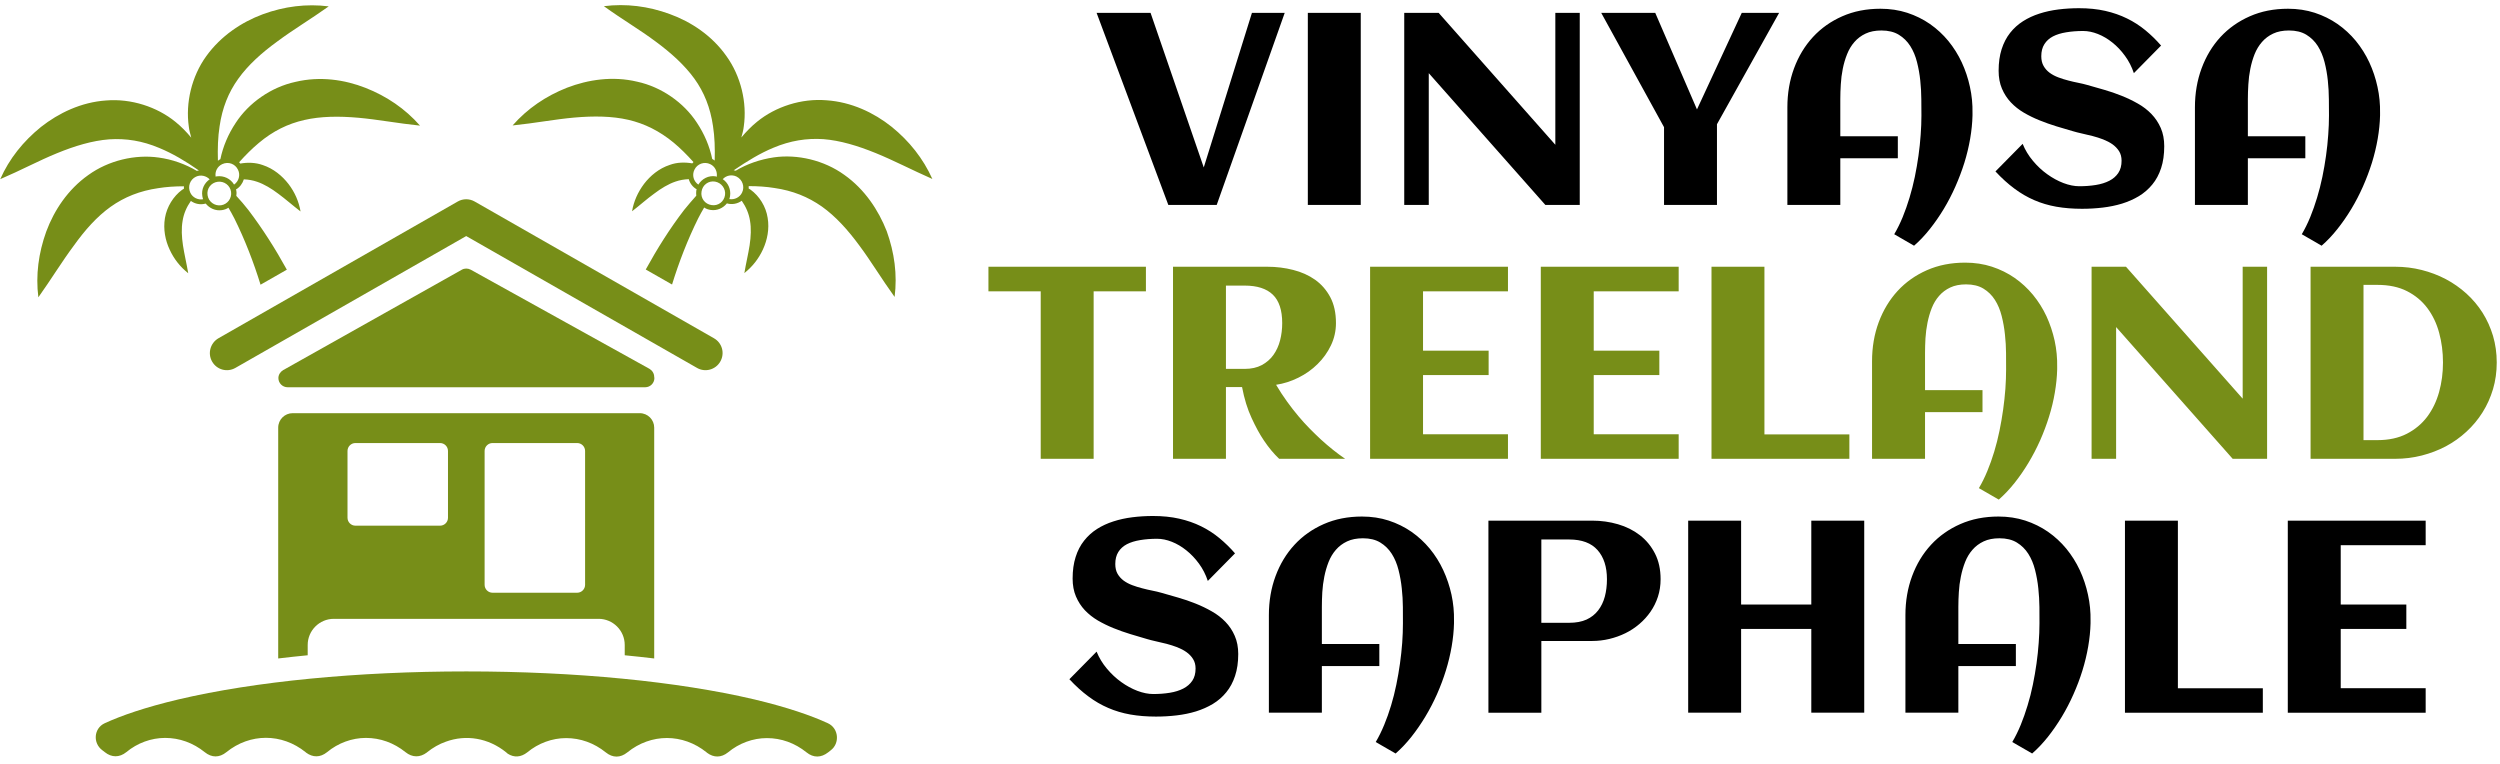
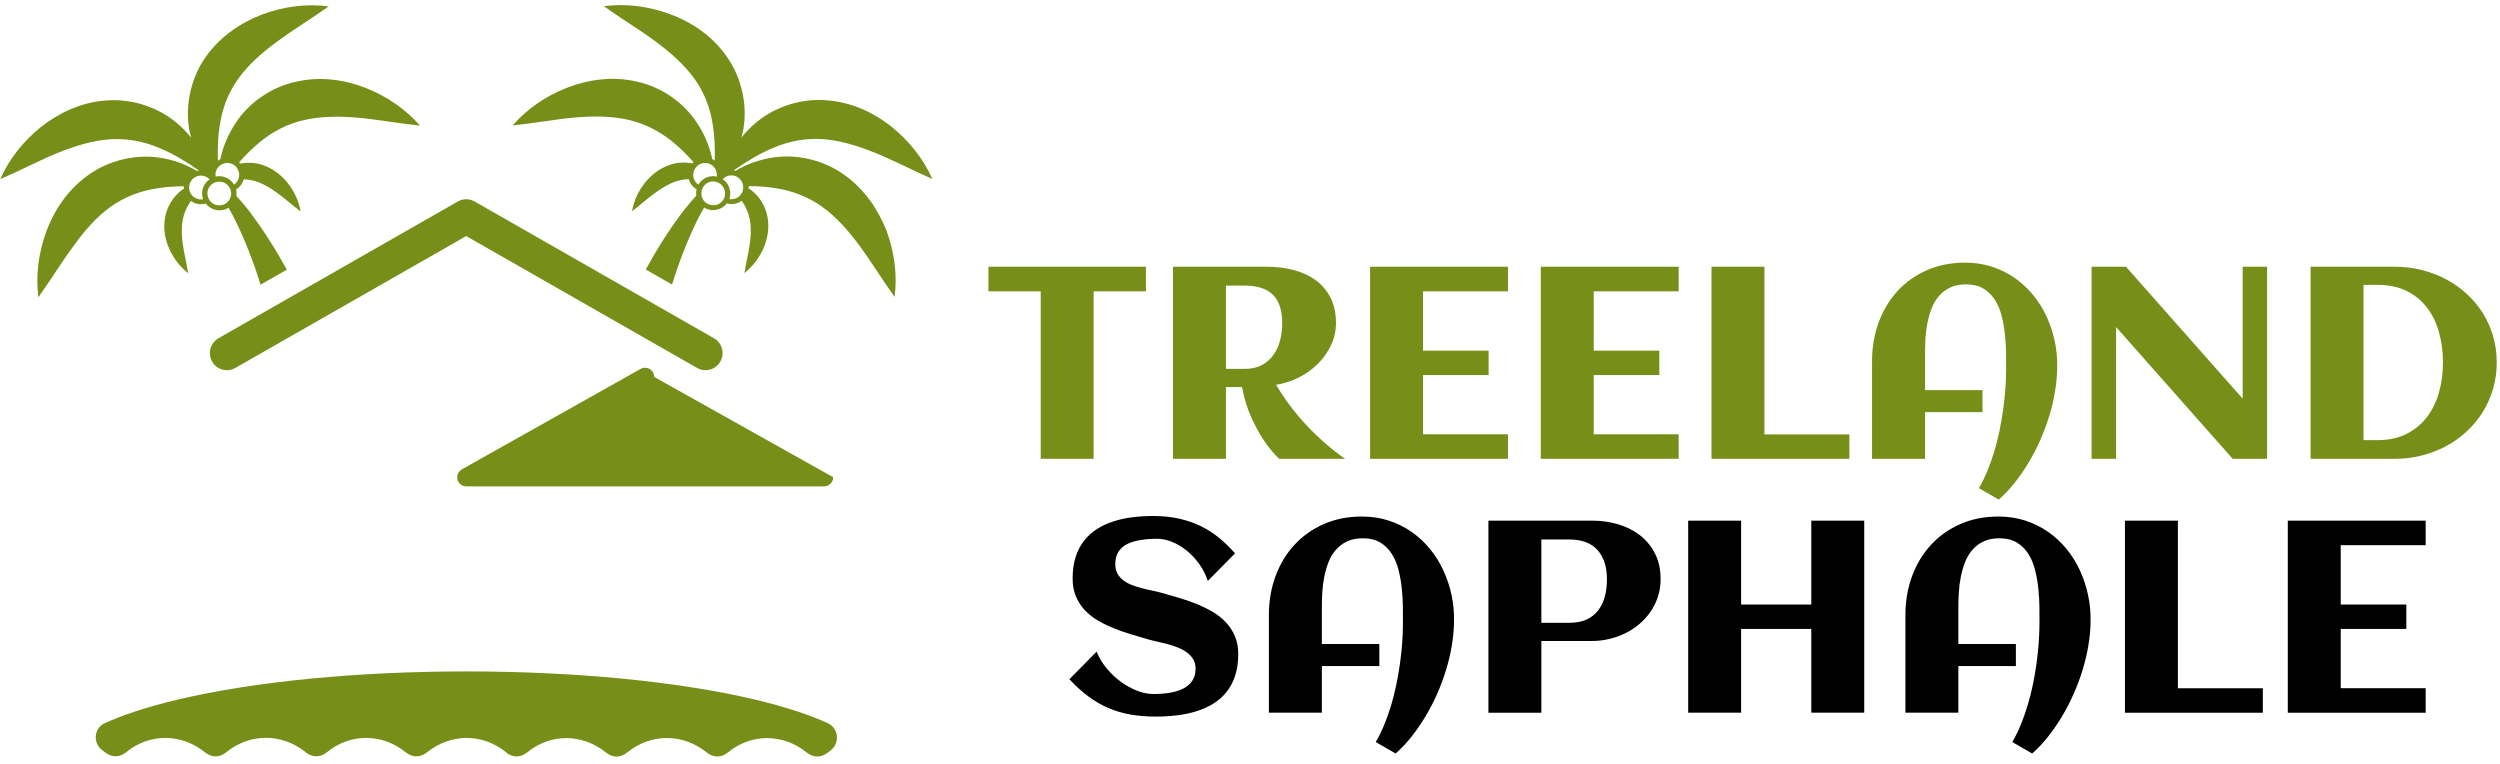
<svg xmlns="http://www.w3.org/2000/svg" version="1.1" width="2000" height="611" viewBox="0 0 2000 611">
  <g transform="matrix(1,0,0,1,-1.212,-0.817)">
    <svg viewBox="0 0 396 121" data-background-color="#ffffff" preserveAspectRatio="xMidYMid meet" height="611" width="2000">
      <g id="tight-bounds" transform="matrix(1,0,0,1,0.24,0.162)">
        <svg viewBox="0 0 395.52 120.676" height="120.676" width="395.52">
          <g>
            <svg viewBox="0 0 654.655 199.741" height="120.676" width="395.52">
              <g transform="matrix(1,0,0,1,259.135,0)">
                <svg viewBox="0 0 395.52 199.741" height="199.741" width="395.52">
                  <g id="textblocktransform">
                    <svg viewBox="0 0 395.52 199.741" height="199.741" width="395.52" id="textblock">
                      <g>
                        <svg viewBox="0 0 395.52 199.741" height="199.741" width="395.52">
                          <g transform="matrix(1,0,0,1,0,0)">
                            <svg width="395.52" viewBox="139.04 -36.01 276.12 136.44" height="199.741" data-palette-color="#000000">
                              <svg />
                              <svg />
                              <svg />
                              <g class="wordmark-text-0" data-fill-palette-color="primary" id="text-0">
-                                 <path transform="translate(158.64,0)" d="M34.64-35.16l-12.45 35.16h-8.86l-13.13-35.16h9.88l9.74 28.3 8.82-28.3zM48.56-35.16v35.16h-9.69v-35.16zM61.01-24.12v24.12h-4.49v-35.16h6.3l21.36 24.15v-24.15h4.47v35.16h-6.3zM118.31-35.16h6.84l-11.38 20.39v14.77h-9.69v-14.23l-11.5-20.93h9.89l7.64 17.68zM160.55-16.82v0 0.46c-0.033 1.367-0.177 2.783-0.43 4.25-0.253 1.467-0.607 2.933-1.06 4.4-0.46 1.46-1.007 2.907-1.64 4.34-0.633 1.433-1.343 2.803-2.13 4.11-0.793 1.313-1.647 2.543-2.56 3.69-0.907 1.147-1.867 2.16-2.88 3.04v0l-3.63-2.1c0.567-0.96 1.083-2.007 1.55-3.14 0.46-1.127 0.877-2.31 1.25-3.55 0.373-1.233 0.697-2.503 0.97-3.81 0.267-1.3 0.49-2.593 0.67-3.88 0.18-1.287 0.313-2.553 0.4-3.8 0.093-1.24 0.14-2.423 0.14-3.55v0c0-0.88-0.007-1.877-0.02-2.99-0.007-1.113-0.07-2.247-0.19-3.4-0.12-1.16-0.32-2.29-0.6-3.39-0.273-1.093-0.683-2.073-1.23-2.94-0.547-0.86-1.247-1.55-2.1-2.07-0.853-0.52-1.917-0.78-3.19-0.78v0c-1.12 0-2.083 0.19-2.89 0.57-0.807 0.38-1.49 0.893-2.05 1.54-0.56 0.64-1.007 1.383-1.34 2.23-0.34 0.847-0.603 1.74-0.79 2.68-0.187 0.933-0.307 1.877-0.36 2.83-0.06 0.953-0.09 1.853-0.09 2.7v0 6.81h10.53v4.03h-10.53v8.54h-9.69v-17.87c0-2.553 0.407-4.93 1.22-7.13 0.813-2.2 1.967-4.11 3.46-5.73 1.487-1.613 3.277-2.88 5.37-3.8 2.087-0.92 4.417-1.38 6.99-1.38v0c1.74 0 3.373 0.247 4.9 0.74 1.52 0.5 2.907 1.183 4.16 2.05 1.253 0.873 2.373 1.907 3.36 3.1 0.98 1.2 1.8 2.507 2.46 3.92 0.66 1.42 1.16 2.917 1.5 4.49 0.347 1.58 0.503 3.177 0.47 4.79zM195.65-10.74v0c0 1.513-0.19 2.847-0.57 4-0.38 1.16-0.917 2.16-1.61 3-0.693 0.847-1.51 1.557-2.45 2.13-0.947 0.567-1.977 1.023-3.09 1.37-1.12 0.34-2.3 0.583-3.54 0.73-1.247 0.147-2.513 0.22-3.8 0.22v0c-1.693 0-3.257-0.127-4.69-0.38-1.433-0.253-2.78-0.653-4.04-1.2-1.26-0.54-2.47-1.243-3.63-2.11-1.167-0.86-2.327-1.91-3.48-3.15v0l4.98-5.05c0.453 1.12 1.08 2.157 1.88 3.11 0.793 0.953 1.667 1.77 2.62 2.45 0.953 0.687 1.943 1.227 2.97 1.62 1.027 0.387 1.993 0.58 2.9 0.58v0c1.073 0 2.083-0.077 3.03-0.23 0.947-0.153 1.77-0.41 2.47-0.77 0.7-0.36 1.247-0.837 1.64-1.43 0.4-0.593 0.6-1.337 0.6-2.23v0c0-0.687-0.153-1.273-0.46-1.76-0.313-0.487-0.717-0.907-1.21-1.26-0.5-0.347-1.067-0.643-1.7-0.89-0.633-0.24-1.28-0.447-1.94-0.62-0.66-0.173-1.307-0.327-1.94-0.46-0.633-0.14-1.193-0.283-1.68-0.43v0c-0.96-0.28-1.963-0.577-3.01-0.89-1.04-0.32-2.063-0.683-3.07-1.09-1.013-0.407-1.97-0.873-2.87-1.4-0.907-0.533-1.7-1.16-2.38-1.88-0.687-0.727-1.233-1.567-1.64-2.52-0.407-0.953-0.61-2.047-0.61-3.28v0c0-1.48 0.183-2.793 0.55-3.94 0.367-1.147 0.883-2.143 1.55-2.99 0.667-0.847 1.457-1.56 2.37-2.14 0.913-0.58 1.913-1.043 3-1.39 1.093-0.353 2.253-0.607 3.48-0.76 1.233-0.153 2.49-0.23 3.77-0.23v0c1.76 0 3.36 0.163 4.8 0.49 1.44 0.327 2.77 0.79 3.99 1.39 1.22 0.6 2.34 1.32 3.36 2.16 1.02 0.84 1.977 1.773 2.87 2.8v0l-4.98 5.05c-0.393-1.173-0.937-2.23-1.63-3.17-0.687-0.947-1.453-1.757-2.3-2.43-0.847-0.68-1.733-1.203-2.66-1.57-0.933-0.367-1.83-0.55-2.69-0.55v0c-1.12 0-2.153 0.08-3.1 0.24-0.947 0.153-1.757 0.403-2.43 0.75-0.673 0.353-1.197 0.827-1.57 1.42-0.38 0.593-0.57 1.33-0.57 2.21v0c0 0.7 0.14 1.293 0.42 1.78 0.273 0.487 0.643 0.903 1.11 1.25 0.467 0.34 0.993 0.62 1.58 0.84 0.58 0.22 1.183 0.41 1.81 0.57 0.627 0.167 1.247 0.31 1.86 0.43 0.607 0.12 1.163 0.253 1.67 0.4v0c0.98 0.28 2.007 0.573 3.08 0.88 1.073 0.307 2.13 0.67 3.17 1.09 1.04 0.413 2.033 0.89 2.98 1.43 0.947 0.533 1.777 1.17 2.49 1.91 0.713 0.74 1.283 1.597 1.71 2.57 0.42 0.967 0.63 2.077 0.63 3.33zM235.16-16.82v0 0.46c-0.033 1.367-0.177 2.783-0.43 4.25-0.253 1.467-0.607 2.933-1.06 4.4-0.46 1.46-1.007 2.907-1.64 4.34-0.633 1.433-1.343 2.803-2.13 4.11-0.793 1.313-1.647 2.543-2.56 3.69-0.907 1.147-1.867 2.16-2.88 3.04v0l-3.63-2.1c0.567-0.96 1.083-2.007 1.55-3.14 0.46-1.127 0.877-2.31 1.25-3.55 0.373-1.233 0.697-2.503 0.97-3.81 0.267-1.3 0.49-2.593 0.67-3.88 0.18-1.287 0.313-2.553 0.4-3.8 0.093-1.24 0.14-2.423 0.14-3.55v0c0-0.88-0.007-1.877-0.02-2.99-0.007-1.113-0.07-2.247-0.19-3.4-0.12-1.16-0.32-2.29-0.6-3.39-0.28-1.093-0.69-2.073-1.23-2.94-0.547-0.86-1.247-1.55-2.1-2.07-0.853-0.52-1.917-0.78-3.19-0.78v0c-1.12 0-2.083 0.19-2.89 0.57-0.807 0.38-1.49 0.893-2.05 1.54-0.56 0.64-1.01 1.383-1.35 2.23-0.333 0.847-0.593 1.74-0.78 2.68-0.187 0.933-0.307 1.877-0.36 2.83-0.06 0.953-0.09 1.853-0.09 2.7v0 6.81h10.52v4.03h-10.52v8.54h-9.69v-17.87c0-2.553 0.407-4.93 1.22-7.13 0.813-2.2 1.963-4.11 3.45-5.73 1.493-1.613 3.287-2.88 5.38-3.8 2.087-0.92 4.417-1.38 6.99-1.38v0c1.74 0 3.373 0.247 4.9 0.74 1.52 0.5 2.907 1.183 4.16 2.05 1.253 0.873 2.373 1.907 3.36 3.1 0.98 1.2 1.8 2.507 2.46 3.92 0.66 1.42 1.16 2.917 1.5 4.49 0.347 1.58 0.503 3.177 0.47 4.79z" fill="#000000" fill-rule="nonzero" stroke="none" stroke-width="1" stroke-linecap="butt" stroke-linejoin="miter" stroke-miterlimit="10" stroke-dasharray="" stroke-dashoffset="0" font-family="none" font-weight="none" font-size="none" text-anchor="none" style="mix-blend-mode: normal" data-fill-palette-color="primary" opacity="1" />
                                <path transform="translate(138.06,46.48)" d="M20.24-30.66v30.66h-9.69v-30.66h-9.57v-4.5h28.83v4.5zM44.46-13.13v13.13h-9.69v-35.16h17.28c1.627 0 3.197 0.193 4.71 0.58 1.513 0.38 2.853 0.98 4.02 1.8 1.16 0.827 2.087 1.89 2.78 3.19 0.693 1.3 1.04 2.88 1.04 4.74v0c0 1.447-0.307 2.81-0.92 4.09-0.607 1.273-1.42 2.41-2.44 3.41-1.013 1.007-2.18 1.837-3.5 2.49-1.32 0.66-2.687 1.097-4.1 1.31v0c0.633 1.073 1.297 2.09 1.99 3.05 0.693 0.96 1.393 1.86 2.1 2.7 0.707 0.84 1.41 1.613 2.11 2.32 0.7 0.707 1.367 1.353 2 1.94v0c1.5 1.367 2.98 2.547 4.44 3.54v0h-12.08c-0.98-0.927-1.907-2.04-2.78-3.34v0c-0.753-1.107-1.507-2.48-2.26-4.12-0.76-1.633-1.343-3.523-1.75-5.67v0zM54.76-24.85v0c0-2.36-0.573-4.093-1.72-5.2-1.147-1.107-2.867-1.66-5.16-1.66v0h-3.42v15.25h3.42c1.22 0 2.263-0.23 3.13-0.69 0.873-0.467 1.587-1.087 2.14-1.86 0.553-0.773 0.96-1.663 1.22-2.67 0.26-1.007 0.39-2.063 0.39-3.17zM96.09-4.49v4.49h-25.24v-35.16h25.24v4.5h-15.55v10.86h12.01v4.47h-12.01v10.84zM127.34-4.49v4.49h-25.24v-35.16h25.24v4.5h-15.55v10.86h12.01v4.47h-12.01v10.84zM158.59-4.47v4.47h-25.24v-35.16h9.69v30.69zM196.63-16.82v0 0.46c-0.033 1.367-0.177 2.783-0.43 4.25-0.247 1.467-0.6 2.933-1.06 4.4-0.453 1.46-0.997 2.907-1.63 4.34-0.64 1.433-1.353 2.803-2.14 4.11-0.787 1.313-1.637 2.543-2.55 3.69-0.913 1.147-1.873 2.16-2.88 3.04v0l-3.64-2.1c0.567-0.96 1.083-2.007 1.55-3.14 0.467-1.127 0.887-2.31 1.26-3.55 0.373-1.233 0.693-2.503 0.96-3.81 0.267-1.3 0.49-2.593 0.67-3.88 0.18-1.287 0.317-2.553 0.41-3.8 0.087-1.24 0.13-2.423 0.13-3.55v0c0-0.88-0.003-1.877-0.01-2.99-0.007-1.113-0.073-2.247-0.2-3.4-0.12-1.16-0.32-2.29-0.6-3.39-0.273-1.093-0.683-2.073-1.23-2.94-0.547-0.86-1.247-1.55-2.1-2.07-0.853-0.52-1.913-0.78-3.18-0.78v0c-1.127 0-2.093 0.19-2.9 0.57-0.807 0.38-1.49 0.893-2.05 1.54-0.56 0.64-1.007 1.383-1.34 2.23-0.333 0.847-0.593 1.74-0.78 2.68-0.187 0.933-0.31 1.877-0.37 2.83-0.053 0.953-0.08 1.853-0.08 2.7v0 6.81h10.52v4.03h-10.52v8.54h-9.7v-17.87c0-2.553 0.407-4.93 1.22-7.13 0.82-2.2 1.973-4.11 3.46-5.73 1.487-1.613 3.277-2.88 5.37-3.8 2.093-0.92 4.427-1.38 7-1.38v0c1.74 0 3.37 0.247 4.89 0.74 1.52 0.5 2.907 1.183 4.16 2.05 1.253 0.873 2.373 1.907 3.36 3.1 0.987 1.2 1.81 2.507 2.47 3.92 0.653 1.42 1.153 2.917 1.5 4.49 0.34 1.58 0.493 3.177 0.46 4.79zM207.42-24.12v24.12h-4.49v-35.16h6.3l21.36 24.15v-24.15h4.47v35.16h-6.3zM277.1-17.63v0c0 1.713-0.227 3.337-0.68 4.87-0.46 1.54-1.1 2.96-1.92 4.26-0.82 1.307-1.8 2.483-2.94 3.53-1.14 1.053-2.397 1.947-3.77 2.68-1.38 0.727-2.853 1.29-4.42 1.69-1.573 0.4-3.19 0.6-4.85 0.6v0h-15.5v-35.16h15.5c1.66 0 3.27 0.197 4.83 0.59 1.567 0.393 3.037 0.95 4.41 1.67 1.373 0.727 2.637 1.61 3.79 2.65 1.147 1.04 2.13 2.207 2.95 3.5 0.82 1.3 1.46 2.717 1.92 4.25 0.453 1.54 0.68 3.163 0.68 4.87zM267.26-17.63v0c0-1.9-0.233-3.71-0.7-5.43-0.46-1.713-1.18-3.223-2.16-4.53-0.973-1.3-2.213-2.333-3.72-3.1-1.507-0.767-3.31-1.15-5.41-1.15v0h-2.56v28.42h2.56c2.067 0 3.853-0.387 5.36-1.16 1.507-0.773 2.753-1.813 3.74-3.12 0.98-1.313 1.707-2.823 2.18-4.53 0.473-1.707 0.71-3.507 0.71-5.4z" fill="#778e18" fill-rule="nonzero" stroke="none" stroke-width="1" stroke-linecap="butt" stroke-linejoin="miter" stroke-miterlimit="10" stroke-dasharray="" stroke-dashoffset="0" font-family="none" font-weight="none" font-size="none" text-anchor="none" style="mix-blend-mode: normal" data-fill-palette-color="accent" opacity="1" />
                                <path transform="translate(151.98,92.96)" d="M32.79-10.74v0c0 1.513-0.193 2.847-0.58 4-0.38 1.16-0.917 2.16-1.61 3-0.687 0.847-1.503 1.557-2.45 2.13-0.947 0.567-1.977 1.023-3.09 1.37-1.113 0.34-2.293 0.583-3.54 0.73-1.247 0.147-2.513 0.22-3.8 0.22v0c-1.687 0-3.247-0.127-4.68-0.38-1.433-0.253-2.78-0.653-4.04-1.2-1.267-0.54-2.48-1.243-3.64-2.11-1.167-0.86-2.327-1.91-3.48-3.15v0l4.98-5.05c0.453 1.12 1.08 2.157 1.88 3.11 0.8 0.953 1.673 1.77 2.62 2.45 0.953 0.687 1.943 1.227 2.97 1.62 1.027 0.387 1.997 0.58 2.91 0.58v0c1.073 0 2.08-0.077 3.02-0.23 0.947-0.153 1.77-0.41 2.47-0.77 0.7-0.36 1.25-0.837 1.65-1.43 0.4-0.593 0.6-1.337 0.6-2.23v0c0-0.687-0.157-1.273-0.47-1.76-0.307-0.487-0.71-0.907-1.21-1.26-0.493-0.347-1.057-0.643-1.69-0.89-0.64-0.24-1.287-0.447-1.94-0.62-0.66-0.173-1.31-0.327-1.95-0.46-0.633-0.14-1.193-0.283-1.68-0.43v0c-0.96-0.28-1.96-0.577-3-0.89-1.047-0.32-2.073-0.683-3.08-1.09-1.007-0.407-1.963-0.873-2.87-1.4-0.9-0.533-1.693-1.16-2.38-1.88-0.68-0.727-1.223-1.567-1.63-2.52-0.407-0.953-0.61-2.047-0.61-3.28v0c0-1.48 0.183-2.793 0.55-3.94 0.36-1.147 0.877-2.143 1.55-2.99 0.667-0.847 1.453-1.56 2.36-2.14 0.913-0.58 1.917-1.043 3.01-1.39 1.087-0.353 2.247-0.607 3.48-0.76 1.227-0.153 2.483-0.23 3.77-0.23v0c1.753 0 3.35 0.163 4.79 0.49 1.447 0.327 2.78 0.79 4 1.39 1.22 0.6 2.337 1.32 3.35 2.16 1.02 0.84 1.977 1.773 2.87 2.8v0l-4.98 5.05c-0.387-1.173-0.927-2.23-1.62-3.17-0.693-0.947-1.463-1.757-2.31-2.43-0.847-0.68-1.733-1.203-2.66-1.57-0.927-0.367-1.823-0.55-2.69-0.55v0c-1.12 0-2.153 0.08-3.1 0.24-0.94 0.153-1.75 0.403-2.43 0.75-0.673 0.353-1.197 0.827-1.57 1.42-0.373 0.593-0.56 1.33-0.56 2.21v0c0 0.7 0.137 1.293 0.41 1.78 0.28 0.487 0.65 0.903 1.11 1.25 0.467 0.34 0.993 0.62 1.58 0.84 0.587 0.22 1.193 0.41 1.82 0.57 0.627 0.167 1.243 0.31 1.85 0.43 0.613 0.12 1.173 0.253 1.68 0.4v0c0.973 0.28 1.997 0.573 3.07 0.88 1.073 0.307 2.133 0.67 3.18 1.09 1.04 0.413 2.03 0.89 2.97 1.43 0.947 0.533 1.777 1.17 2.49 1.91 0.72 0.74 1.29 1.597 1.71 2.57 0.427 0.967 0.64 2.077 0.64 3.33zM72.29-16.82v0 0.46c-0.033 1.367-0.177 2.783-0.43 4.25-0.253 1.467-0.607 2.933-1.06 4.4-0.453 1.46-0.997 2.907-1.63 4.34-0.64 1.433-1.353 2.803-2.14 4.11-0.793 1.313-1.643 2.543-2.55 3.69-0.913 1.147-1.873 2.16-2.88 3.04v0l-3.64-2.1c0.567-0.96 1.083-2.007 1.55-3.14 0.467-1.127 0.887-2.31 1.26-3.55 0.373-1.233 0.693-2.503 0.96-3.81 0.267-1.3 0.49-2.593 0.67-3.88 0.18-1.287 0.317-2.553 0.41-3.8 0.087-1.24 0.13-2.423 0.13-3.55v0c0-0.88-0.003-1.877-0.01-2.99-0.007-1.113-0.073-2.247-0.2-3.4-0.12-1.16-0.32-2.29-0.6-3.39-0.273-1.093-0.683-2.073-1.23-2.94-0.547-0.86-1.247-1.55-2.1-2.07-0.853-0.52-1.913-0.78-3.18-0.78v0c-1.127 0-2.093 0.19-2.9 0.57-0.807 0.38-1.49 0.893-2.05 1.54-0.56 0.64-1.007 1.383-1.34 2.23-0.333 0.847-0.593 1.74-0.78 2.68-0.187 0.933-0.31 1.877-0.37 2.83-0.053 0.953-0.08 1.853-0.08 2.7v0 6.81h10.52v4.03h-10.52v8.54h-9.7v-17.87c0-2.553 0.407-4.93 1.22-7.13 0.813-2.2 1.967-4.11 3.46-5.73 1.487-1.613 3.277-2.88 5.37-3.8 2.093-0.92 4.423-1.38 6.99-1.38v0c1.747 0 3.38 0.247 4.9 0.74 1.52 0.5 2.907 1.183 4.16 2.05 1.253 0.873 2.373 1.907 3.36 3.1 0.987 1.2 1.807 2.507 2.46 3.92 0.66 1.42 1.163 2.917 1.51 4.49 0.34 1.58 0.493 3.177 0.46 4.79zM88.28-13.13v13.13h-9.69v-35.16h18.99c1.647 0 3.223 0.22 4.73 0.66 1.507 0.44 2.837 1.103 3.99 1.99 1.153 0.887 2.077 2.003 2.77 3.35 0.693 1.34 1.04 2.913 1.04 4.72v0c0 1.14-0.163 2.21-0.49 3.21-0.327 1-0.78 1.917-1.36 2.75-0.573 0.827-1.25 1.573-2.03 2.24-0.787 0.673-1.643 1.237-2.57 1.69-0.927 0.453-1.907 0.803-2.94 1.05-1.033 0.247-2.08 0.37-3.14 0.37v0zM100.29-24.44v0c0-2.26-0.573-4.037-1.72-5.33-1.147-1.293-2.877-1.94-5.19-1.94v0h-5.1v15.25h5.1c1.24 0 2.297-0.197 3.17-0.59 0.867-0.4 1.577-0.96 2.13-1.68 0.553-0.713 0.96-1.553 1.22-2.52 0.26-0.973 0.39-2.037 0.39-3.19zM124.85-15.33v15.33h-9.69v-35.16h9.69v15.36h12.85v-15.36h9.69v35.16h-9.69v-15.33zM188.82-16.82v0 0.46c-0.033 1.367-0.177 2.783-0.43 4.25-0.253 1.467-0.607 2.933-1.06 4.4-0.453 1.46-1 2.907-1.64 4.34-0.633 1.433-1.343 2.803-2.13 4.11-0.793 1.313-1.643 2.543-2.55 3.69-0.913 1.147-1.873 2.16-2.88 3.04v0l-3.64-2.1c0.567-0.96 1.083-2.007 1.55-3.14 0.46-1.127 0.877-2.31 1.25-3.55 0.38-1.233 0.703-2.503 0.97-3.81 0.267-1.3 0.49-2.593 0.67-3.88 0.18-1.287 0.313-2.553 0.4-3.8 0.093-1.24 0.14-2.423 0.14-3.55v0c0-0.88-0.003-1.877-0.01-2.99-0.013-1.113-0.08-2.247-0.2-3.4-0.12-1.16-0.32-2.29-0.6-3.39-0.273-1.093-0.683-2.073-1.23-2.94-0.547-0.86-1.247-1.55-2.1-2.07-0.853-0.52-1.917-0.78-3.19-0.78v0c-1.12 0-2.083 0.19-2.89 0.57-0.807 0.38-1.49 0.893-2.05 1.54-0.56 0.64-1.007 1.383-1.34 2.23-0.333 0.847-0.593 1.74-0.78 2.68-0.193 0.933-0.317 1.877-0.37 2.83-0.06 0.953-0.09 1.853-0.09 2.7v0 6.81h10.53v4.03h-10.53v8.54h-9.69v-17.87c0-2.553 0.407-4.93 1.22-7.13 0.813-2.2 1.967-4.11 3.46-5.73 1.487-1.613 3.277-2.88 5.37-3.8 2.093-0.92 4.423-1.38 6.99-1.38v0c1.74 0 3.373 0.247 4.9 0.74 1.52 0.5 2.907 1.183 4.16 2.05 1.253 0.873 2.373 1.907 3.36 3.1 0.98 1.2 1.8 2.507 2.46 3.92 0.66 1.42 1.16 2.917 1.5 4.49 0.347 1.58 0.503 3.177 0.47 4.79zM220.36-4.47v4.47h-25.24v-35.16h9.69v30.69zM250.17-4.49v4.49h-25.24v-35.16h25.24v4.5h-15.55v10.86h12.01v4.47h-12.01v10.84z" fill="#000000" fill-rule="nonzero" stroke="none" stroke-width="1" stroke-linecap="butt" stroke-linejoin="miter" stroke-miterlimit="10" stroke-dasharray="" stroke-dashoffset="0" font-family="none" font-weight="none" font-size="none" text-anchor="none" style="mix-blend-mode: normal" data-fill-palette-color="primary" opacity="1" />
                              </g>
                            </svg>
                          </g>
                        </svg>
                      </g>
                    </svg>
                  </g>
                </svg>
              </g>
              <g transform="matrix(1,0,0,1,0,1.34)">
                <svg viewBox="0 0 244.431 197.061" height="197.061" width="244.431">
                  <g>
                    <svg version="1.1" x="0" y="0" viewBox="-53.1 196.933 496.3 400.117" style="enable-background:new -55 147 500 500;" xml:space="preserve" height="197.061" width="244.431" class="icon-icon-0" data-fill-palette-color="accent" id="icon-0">
                      <g fill="#778e18" data-fill-palette-color="accent">
                        <path d="M396.3 287.3c-10.8-7.8-25-11.1-37.5-9.3-7.4 1.1-14.3 3.5-20.3 7.1-0.4-0.1-0.8-0.2-1.1-0.2 7.2-4.9 14.1-9.1 21.1-12 9-3.8 17.8-5.2 26.7-4.6 8.9 0.7 18.2 3.5 27.8 7.4 9.6 3.9 19.3 9 30.2 13.8-4.9-10.9-12.3-20.2-21.7-27.8-9.4-7.5-21.4-13.2-34.7-14.1-13.3-1.1-27.1 3.4-36.9 11.4-3.1 2.5-5.9 5.4-8.4 8.4 0.5-1.9 1.1-3.9 1.3-5.9 1.8-12.6-1.5-26.7-9.3-37.5-7.7-10.9-18.8-18.2-30.1-22.3-11.4-4.2-23.3-5.7-35.1-4.2 9.7 7 19.1 12.5 27.4 18.7 8.3 6.1 15.5 12.6 20.8 19.9 5.2 7.2 8.5 15.5 9.9 25.2 0.9 5.8 1.1 11.9 0.9 18.4-0.4-0.3-0.8-0.6-1.2-0.8H326c-1.4-6.8-4.2-13.4-8.2-19.4-6.9-10.6-18.8-19-31.8-21.8-13-3.1-26.1-1.1-37.3 3.2-11.2 4.4-21.1 11.1-29 20.1 11.9-1.2 22.6-3.3 32.9-4.2 10.3-0.9 20-0.8 28.7 1.2s16.7 6 24.2 12.2c3.6 3 7.1 6.5 10.5 10.3-0.2 0.2-0.4 0.4-0.6 0.7-4-0.7-8.2-0.6-12 0.8-5.8 1.9-10.4 5.8-13.7 10.1-3.3 4.4-5.5 9.3-6.4 14.6 4.3-3.3 7.9-6.6 11.8-9.4 3.7-2.8 7.5-5.1 11.3-6.4 2.3-0.8 4.6-1.2 7.1-1.3 0.6 2.2 2.1 4.2 4.2 5.4-0.1 0.2-0.1 0.5-0.2 0.7-0.1 0.9-0.1 1.8 0 2.7-2.2 2.5-4.4 5-6.4 7.5-7.7 10-14.4 20.7-20.5 31.8l14 8c3.7-12 8.3-23.9 13.9-35.2 1-2 2.1-3.9 3.2-5.8 1 0.7 2.2 1.1 3.5 1.3 3.4 0.5 6.6-1 8.6-3.5 2.8 0.8 5.7 0.2 7.9-1.4 2.3 3.3 3.8 6.8 4.4 10.6 0.7 4 0.5 8.4-0.2 13.1-0.7 4.6-1.9 9.4-2.8 14.8 4.3-3.4 7.6-7.6 9.9-12.6s3.5-10.9 2.5-16.8c-0.9-6-4.4-11.6-9.1-15-0.3-0.2-0.7-0.4-1-0.6 0-0.4 0-0.9 0-1.3 4.8 0 9.4 0.3 13.7 1 9.7 1.4 17.9 4.7 25.3 9.9 7.3 5.2 13.8 12.4 19.9 20.7 6.2 8.3 11.8 17.7 18.8 27.4 1.5-11.9-0.1-23.6-4.2-35C414.5 306.1 407.2 295 396.3 287.3zM316.5 284.6c1.5-3.2 5.3-4.5 8.4-3 2.6 1.2 3.9 4 3.5 6.7-0.2 0-0.4-0.1-0.6-0.2-3.8-0.6-7.3 1.3-9.2 4.4C316.1 290.8 315.1 287.5 316.5 284.6zM332.8 298.1c-0.5 3.5-3.7 5.9-7.2 5.3-3.5-0.5-5.9-3.7-5.3-7.2 0.5-3.5 3.7-5.9 7.2-5.3C330.9 291.5 333.3 294.7 332.8 298.1zM341.9 296.7c-1.2 2.6-4.1 4-6.8 3.5 0.2-0.5 0.3-1.1 0.4-1.7 0.5-3.6-1.1-7-3.9-8.9 1.8-2 4.8-2.6 7.3-1.4C342.1 289.8 343.4 293.6 341.9 296.7z" fill="#778e18" data-fill-palette-color="accent" />
                        <path d="M5.7 304.3c7.3-5.2 15.6-8.5 25.3-9.9 4.3-0.7 8.9-1 13.7-1 0 0.4 0 0.9 0 1.3-0.3 0.2-0.7 0.4-1 0.6-4.6 3.4-8.1 9-9.1 15s0.2 11.9 2.5 16.8c2.3 5 5.6 9.2 9.9 12.6-0.9-5.3-2.1-10.2-2.8-14.8-0.7-4.7-0.9-9-0.2-13.1 0.6-3.8 2.1-7.3 4.4-10.6 2.2 1.6 5.1 2.2 7.9 1.4 2 2.5 5.2 4 8.6 3.5 1.3-0.2 2.5-0.6 3.5-1.3 1.1 1.9 2.2 3.8 3.2 5.8 5.6 11.3 10.2 23.2 13.9 35.2l14-8C93.4 326.7 86.6 316 79 306c-2-2.6-4.2-5.1-6.4-7.5 0.1-0.9 0.2-1.8 0-2.7 0-0.2-0.1-0.5-0.2-0.7 2.1-1.2 3.5-3.2 4.2-5.4 2.5 0.1 4.8 0.5 7.1 1.3 3.8 1.3 7.6 3.6 11.3 6.4 3.8 2.8 7.5 6.1 11.8 9.4-0.9-5.3-3.1-10.3-6.4-14.6-3.4-4.4-8-8.2-13.7-10.1-3.9-1.4-8.1-1.5-12-0.8-0.2-0.2-0.4-0.5-0.6-0.7 3.4-3.8 6.9-7.3 10.5-10.3 7.5-6.3 15.4-10.2 24.2-12.2 8.7-2 18.4-2.1 28.7-1.2s21.1 3 32.9 4.2c-7.9-9-17.8-15.7-29-20.1-11.2-4.4-24.3-6.3-37.3-3.2-13 2.8-24.9 11.2-31.8 21.8-4 6-6.8 12.6-8.2 19.4H64c-0.4 0.2-0.8 0.5-1.2 0.8-0.2-6.5 0-12.7 0.9-18.4 1.4-9.7 4.7-18 9.9-25.2 5.2-7.3 12.4-13.8 20.8-19.9 8.3-6.2 17.7-11.8 27.4-18.7-11.8-1.5-23.7 0-35.1 4.2-11.3 4.2-22.3 11.5-30.1 22.3-7.8 10.8-11.1 24.9-9.3 37.5 0.2 2 0.8 3.9 1.3 5.9-2.5-3-5.3-5.9-8.4-8.4-9.8-8-23.6-12.5-36.9-11.4-13.3 0.9-25.3 6.7-34.7 14.1-9.4 7.6-16.9 16.9-21.7 27.8 11-4.7 20.6-9.9 30.2-13.8 9.5-3.9 18.8-6.7 27.8-7.4 9-0.6 17.7 0.8 26.7 4.6 7 2.9 14 7 21.1 12-0.4 0-0.8 0.1-1.1 0.2-6.1-3.6-13-6.1-20.3-7.1-12.5-1.8-26.7 1.5-37.5 9.3-10.9 7.7-18.2 18.8-22.4 30.1-4.1 11.4-5.7 23.2-4.2 35 6.9-9.7 12.6-19.1 18.8-27.4C-8 316.7-1.6 309.5 5.7 304.3zM65.1 281.6c3.2-1.5 6.9-0.2 8.4 3 1.4 2.8 0.4 6.2-2.1 7.9-1.8-3.1-5.4-4.9-9.2-4.4-0.2 0-0.4 0.1-0.6 0.2C61.1 285.6 62.5 282.8 65.1 281.6zM62.6 291c3.5-0.5 6.7 1.9 7.2 5.3 0.5 3.5-1.9 6.7-5.3 7.2-3.5 0.5-6.7-1.9-7.2-5.3C56.7 294.7 59.1 291.5 62.6 291zM51.1 288.3c2.5-1.2 5.5-0.5 7.3 1.4-2.8 1.9-4.5 5.3-3.9 8.9 0.1 0.6 0.2 1.1 0.4 1.7-2.7 0.5-5.6-0.9-6.8-3.5C46.6 293.6 47.9 289.8 51.1 288.3z" fill="#778e18" data-fill-palette-color="accent" />
                        <path d="M59.7 386.7c2.5 4.4 8 5.9 12.4 3.4L195 319.9l122.9 70.2c4.3 2.5 9.9 1 12.4-3.4 2.5-4.4 1-9.9-3.4-12.4l-127.4-72.8c-2.8-1.6-6.2-1.6-9 0L63.1 374.3C58.8 376.8 57.2 382.3 59.7 386.7z" fill="#778e18" data-fill-palette-color="accent" />
-                         <path d="M295.1 394.9c0-1.8-1-3.4-2.5-4.3l-95.2-52.8c-1.5-0.8-3.3-0.8-4.7 0l-95.2 53.5c-1.5 0.9-2.5 2.5-2.5 4.2 0 2.7 2.2 4.9 4.9 4.9h190.4c2.7 0 4.9-2.2 4.9-4.9L295.1 394.9 295.1 394.9z" fill="#778e18" data-fill-palette-color="accent" />
-                         <path d="M295.1 544.8V421.9c0-4.2-3.4-7.7-7.7-7.7H102.6c-4.2 0-7.7 3.4-7.7 7.7v122.9c5.1-0.6 10.4-1.2 15.7-1.7v-5.5c0-7.6 6.2-13.9 13.9-13.9h141c7.6 0 13.9 6.2 13.9 13.9v5.5C284.7 543.6 289.9 544.2 295.1 544.8zM185.3 469.9c0 2.3-1.9 4.2-4.2 4.2H136c-2.3 0-4.2-1.9-4.2-4.2v-35.6c0-2.3 1.9-4.2 4.2-4.2h45.1c2.3 0 4.2 1.9 4.2 4.2V469.9zM258.3 505.6c0 2.3-1.9 4.2-4.2 4.2H209c-2.3 0-4.2-1.9-4.2-4.2v-71.3c0-2.3 1.9-4.2 4.2-4.2h45.1c2.3 0 4.2 1.9 4.2 4.2V505.6z" fill="#778e18" data-fill-palette-color="accent" />
+                         <path d="M295.1 394.9c0-1.8-1-3.4-2.5-4.3c-1.5-0.8-3.3-0.8-4.7 0l-95.2 53.5c-1.5 0.9-2.5 2.5-2.5 4.2 0 2.7 2.2 4.9 4.9 4.9h190.4c2.7 0 4.9-2.2 4.9-4.9L295.1 394.9 295.1 394.9z" fill="#778e18" data-fill-palette-color="accent" />
                        <path d="M387.6 579.3c-8.9-4.1-21.6-8.5-39.2-12.7-40.9-9.6-95.3-14.9-153.3-14.9S82.6 557 41.8 566.6c-17.7 4.2-30.4 8.6-39.3 12.7-5.8 2.7-6.4 10.6-1.2 14.4 0.4 0.3 0.9 0.7 1.3 1 3.6 2.9 7.8 2.9 11.4 0 5.9-4.9 13.3-7.6 20.7-7.6 7.6 0 14.9 2.6 21.1 7.6 3.7 3 7.8 3 11.5 0 12.6-10.2 29.5-10.2 42.2 0 0.1 0.1 0.1 0.1 0.2 0.2 3.6 2.7 7.6 2.7 11.2-0.2 5.9-4.9 13.3-7.6 20.7-7.6 7.6 0 14.9 2.6 21.1 7.6 3.6 2.9 7.7 2.9 11.3 0.2 0.1 0 0.1-0.1 0.1-0.1 3.1-2.5 6.6-4.5 10.1-5.7 10.7-3.9 22.6-2 32.1 5.7 0.3 0.2 0.5 0.5 0.8 0.7 3.4 2.2 7.1 1.9 10.4-0.7 5.9-4.9 13.3-7.6 20.7-7.6 7.6 0 14.9 2.6 21.1 7.6 3.7 3 7.8 3 11.5 0 12.6-10.2 29.5-10.2 42.2 0 0.1 0.1 0.1 0.1 0.2 0.2 3.6 2.7 7.6 2.7 11.2-0.2 5.9-4.9 13.3-7.6 20.7-7.6 7.6 0 14.9 2.6 21.1 7.6 3.7 3 7.8 2.9 11.5 0 0.5-0.4 0.9-0.7 1.4-1.1C394 590 393.4 582 387.6 579.3z" fill="#778e18" data-fill-palette-color="accent" />
                      </g>
                    </svg>
                  </g>
                </svg>
              </g>
            </svg>
          </g>
          <defs />
        </svg>
-         <rect width="395.52" height="120.676" fill="none" stroke="none" visibility="hidden" />
      </g>
    </svg>
  </g>
</svg>